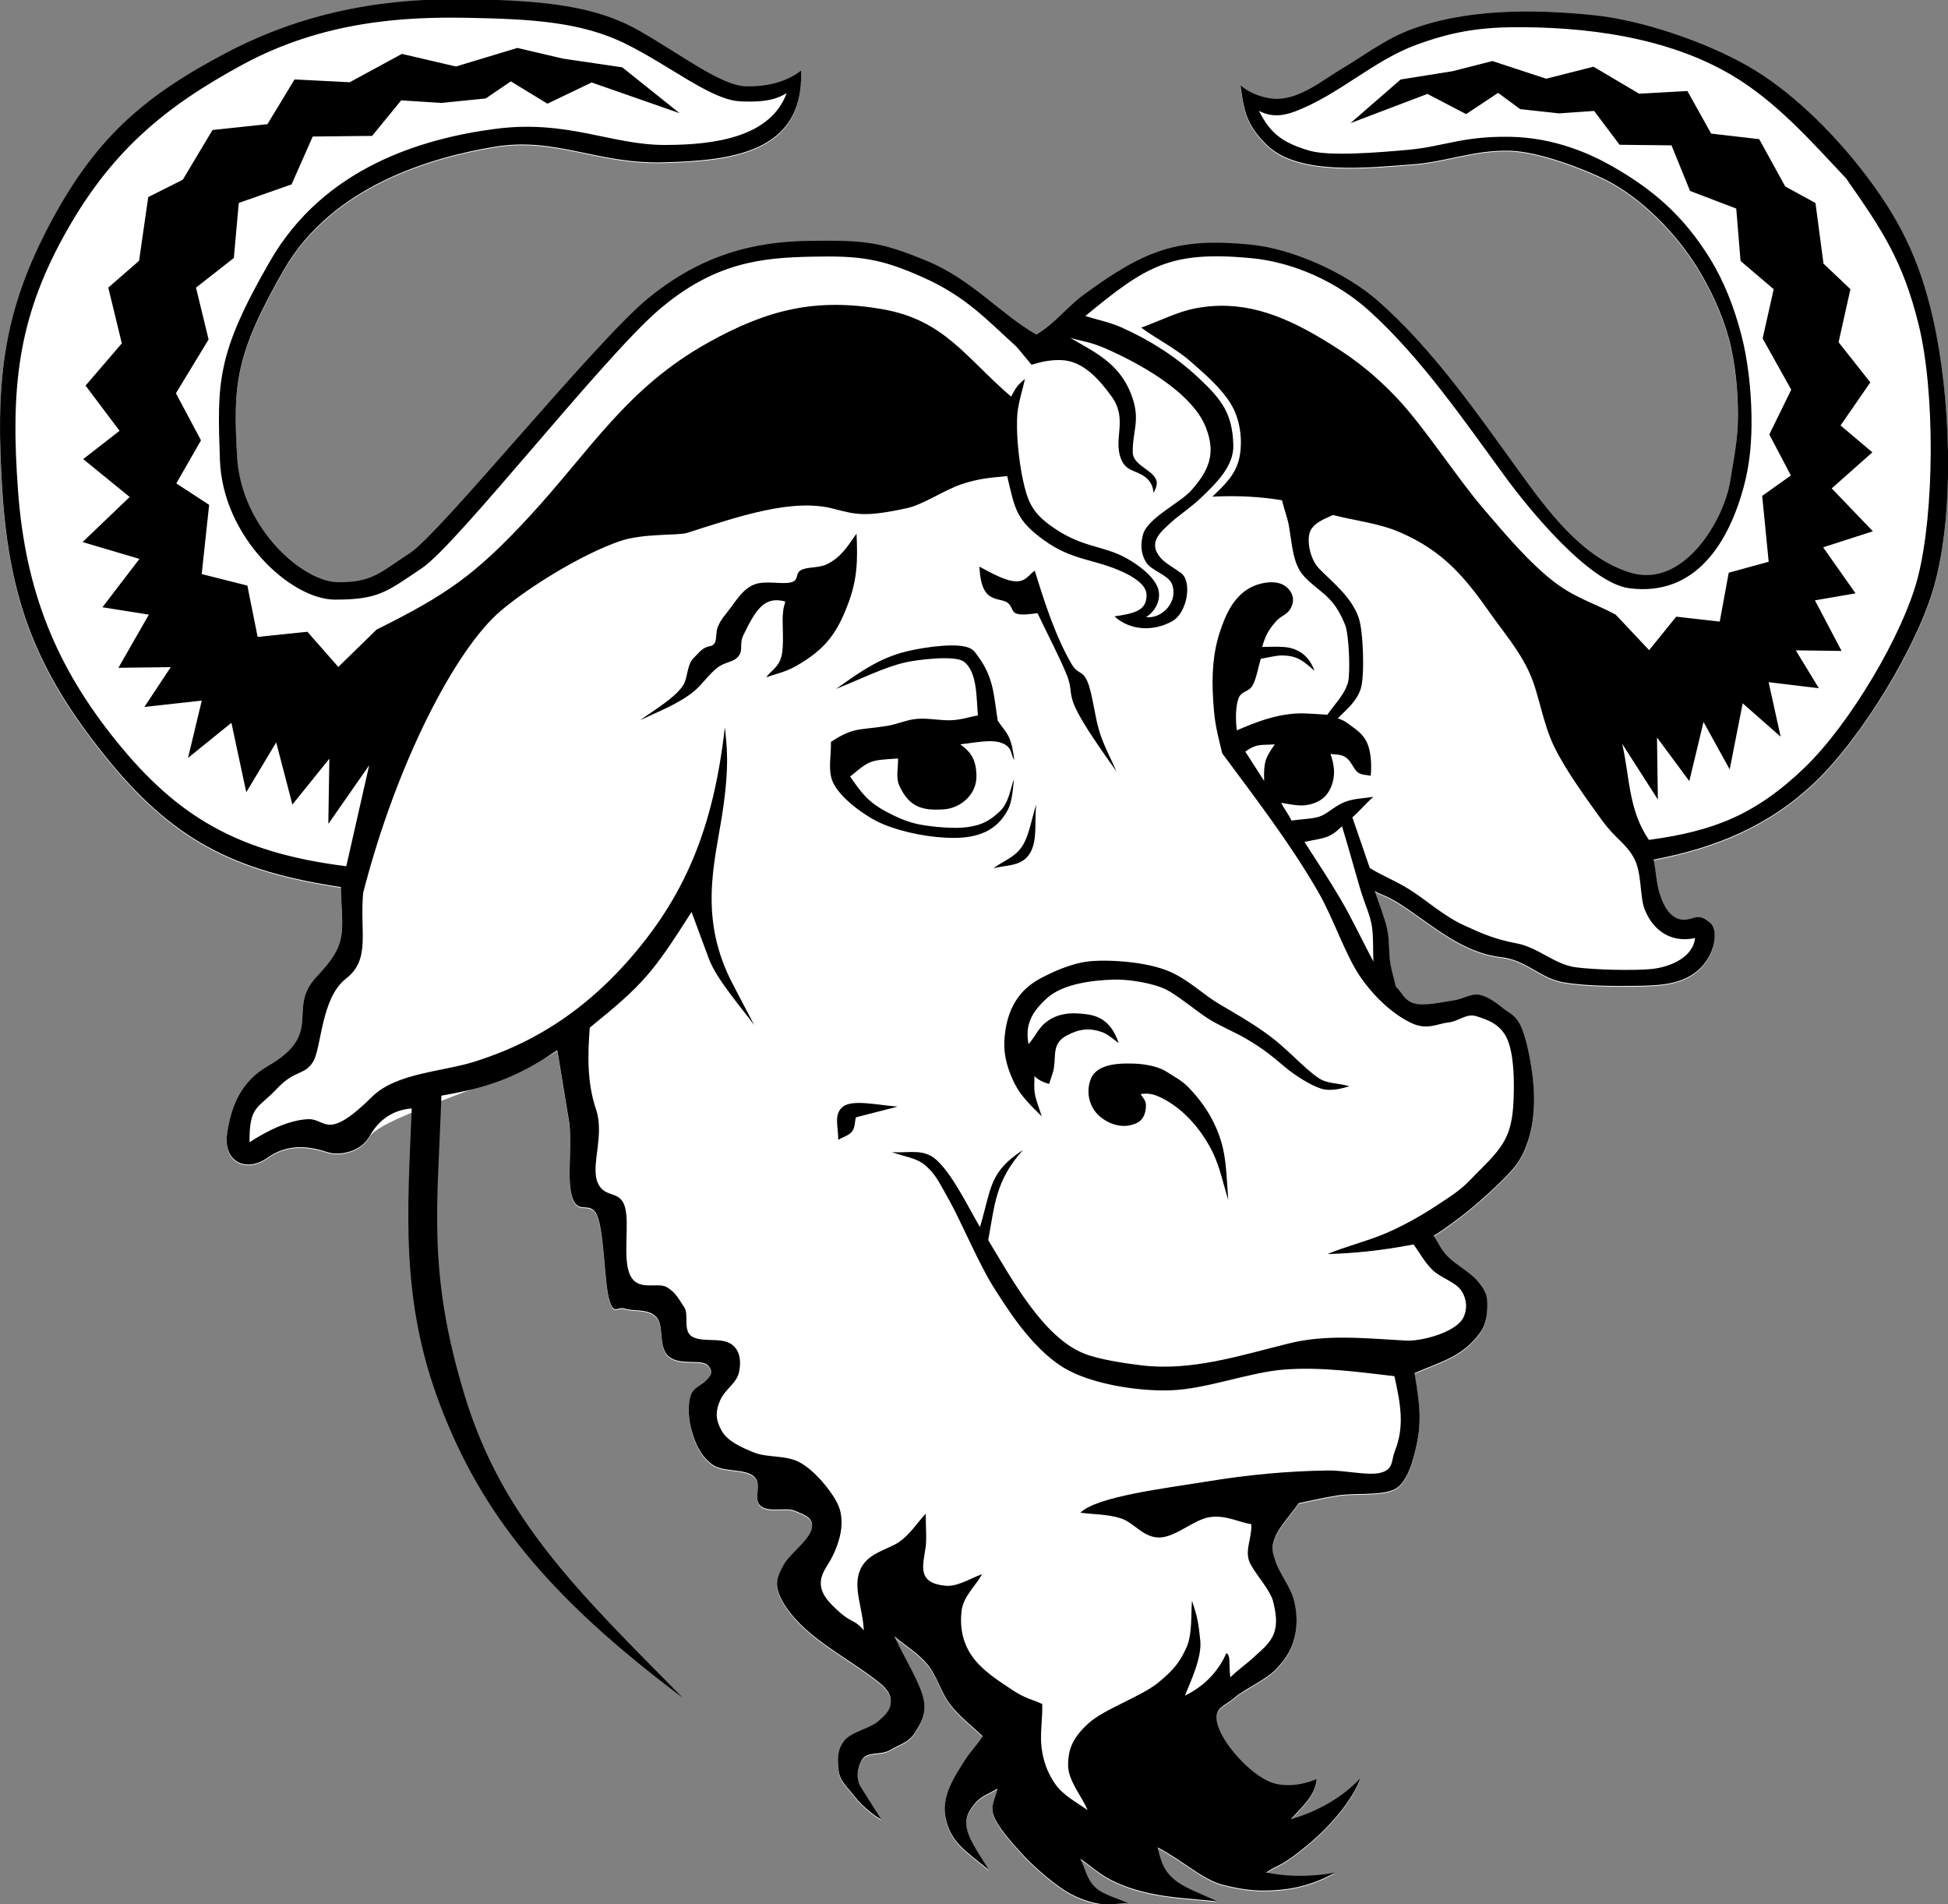
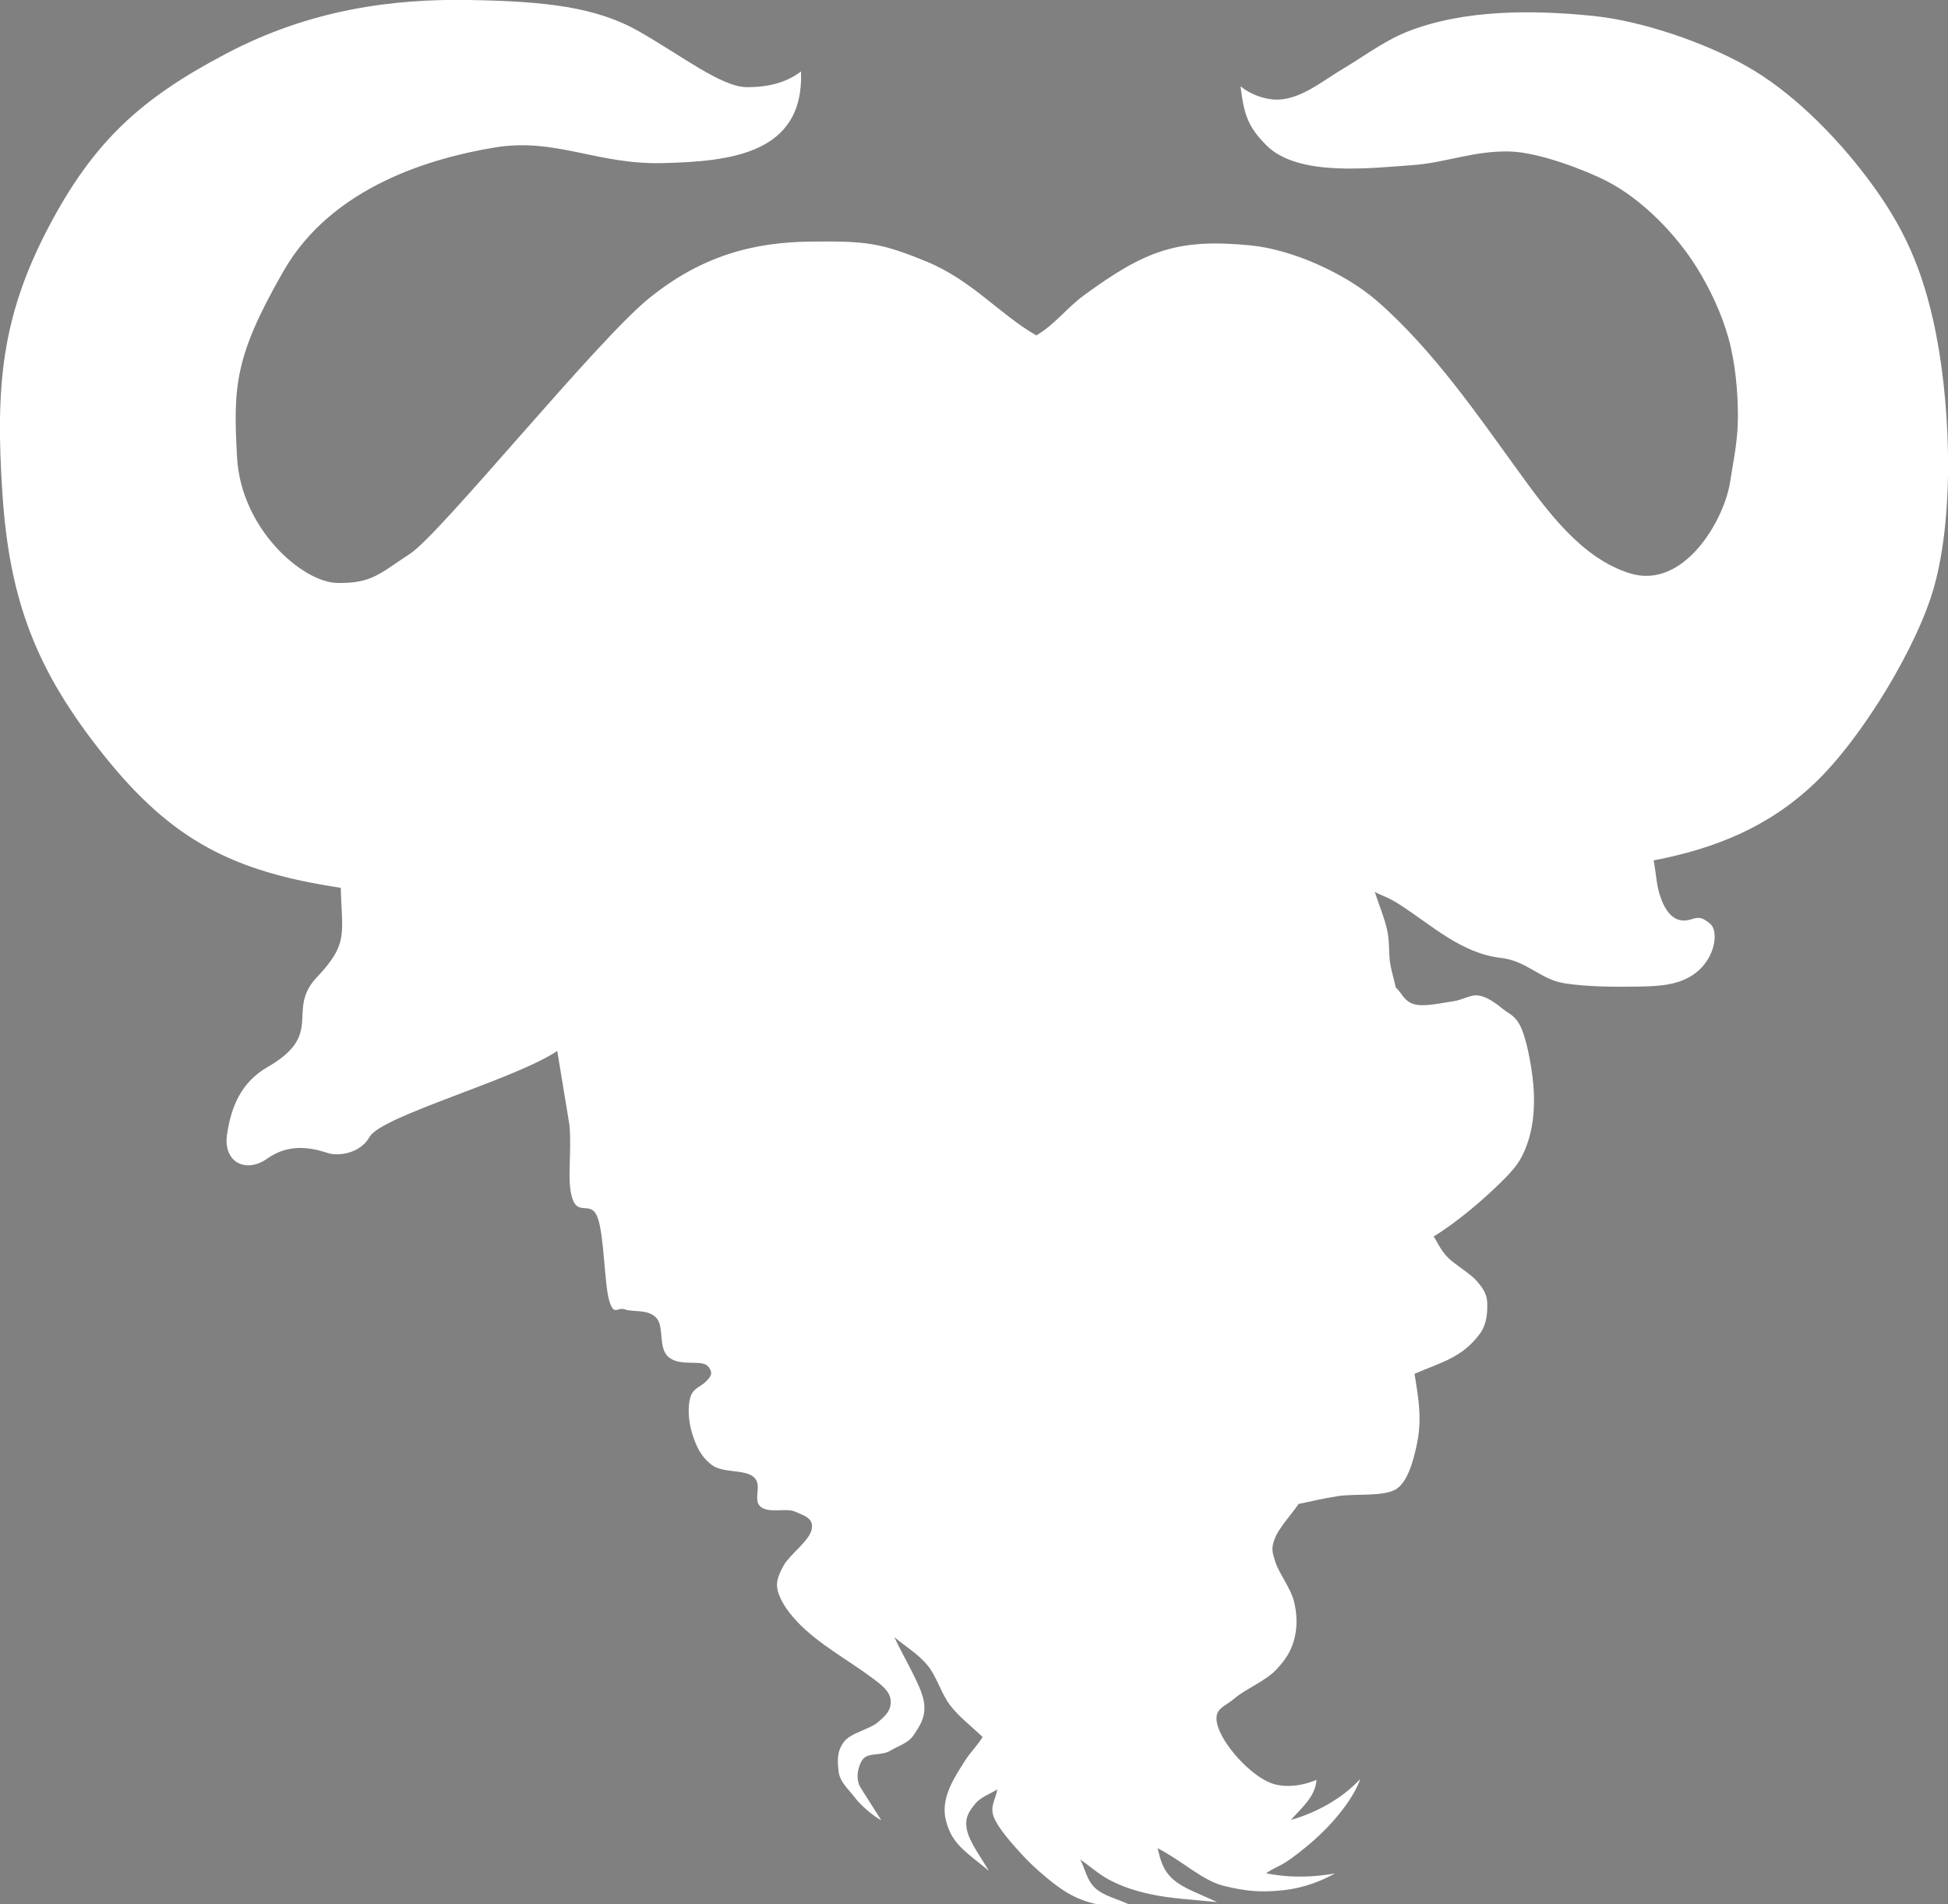
<svg xmlns="http://www.w3.org/2000/svg" version="1.1" width="534.643" height="522.526" viewBox="0 0 534.643 522.526" xml:space="preserve">
  <rect x="0" y="0" width="534.643" height="522.526" fill="#808080" stroke="none" />
  <defs />
  <style type="text/css">
.FF {fill:#fff}
</style>
  <path class="FF" d="M101.454,311.936C 98.863,316.582 92.793,317.323 89.959,316.387C 85.238,314.827 79.204,313.745 73.359,317.91C 67.514,322.074 61.202,318.925 62.309,311.334C 63.416,303.744 66.158,296.983 73.436,292.796C 89.331,283.652 78.284,277.288 87.008,268.111C 95.749,258.916 93.818,256.102 93.528,243.614C 63.985,239.176 47.241,230.661 28.544,207.301C 9.847,183.94 2.599,164.711 .661,135.423C -1.277,106.135 .403,87.154 13.057,62.843C 25.711,38.532 39.034,26.829 62.122,14.69C 85.21,2.553 107.832,-.354 128.742,0C 149.652,.353 163.585,1.885 175.4,8.626C 187.214,15.367 198.022,23.85 204.912,23.911C 211.803,23.972 216.494,22.167 219.843,19.601C 220.737,42.304 200.304,44.276 182.024,44.756C 163.743,45.235 152.51,37.673 135.673,40.486C 118.836,43.299 91.269,50.961 77.84,74.336C 64.411,97.711 63.953,105.974 65.069,125.576C 66.185,145.179 83.057,159.804 92.581,159.963C 102.104,160.122 104.23,157.364 112.566,151.927C 120.903,146.489 163.462,93.805 177.984,81.971C 192.507,70.137 206.838,66.483 222.312,66.293C 237.786,66.103 241.74,66.628 254.22,71.743C 266.7,76.857 274.369,86.276 284.431,92.034C 289.574,89.007 292.769,84.487 297.488,81.038C 314.365,68.703 323.134,65.379 343.193,67.331C 354.722,68.453 369.259,75.039 377.933,82.581C 393.378,96.01 406.138,114.706 416.449,128.909C 424.478,139.97 433.926,153.204 447.414,157.341C 462.141,161.856 473.223,142.782 474.85,132.202C 475.772,126.207 476.975,120.953 476.985,114.355C 476.995,107.756 476.321,99.748 474.419,92.871C 472.517,85.994 469.259,79.151 465.731,73.477C 459.989,64.242 450.594,54.578 440.819,49.606C 435.333,46.816 422.426,41.743 414.29,41.565C 404.321,41.349 396.726,44.698 387.509,45.326C 376.353,46.087 356.425,48.595 347.679,39.976C 342.113,34.491 341.413,30.832 340.462,23.68C 342.921,25.706 346.36,27.038 349.421,27.297C 356.407,27.887 362.948,22.183 368.587,18.878C 373.232,16.155 379.81,11.289 385.911,8.83C 401.587,2.51 420.843,2.692 437.391,4.385C 450.655,5.741 467.852,11.642 479.485,18.225C 491.173,24.837 502.436,35.986 510.686,46.496C 521.065,59.72 526.739,71.066 530.498,87.559C 535.303,108.621 536.635,140.261 530.826,161.028C 526.248,177.393 511.047,202.532 498.107,214.855C 485.345,227.01 470.609,232.877 453.851,236.086C 454.507,239.468 454.615,242.622 455.482,245.395C 456.714,249.331 459.07,253.719 463.91,252.331C 465.84,251.778 466.873,251.299 469.418,253.525C 471.961,255.751 470.637,264.35 463.48,268.209C 459.851,270.166 456.021,270.591 450.209,270.707C 444.397,270.823 435.326,270.848 429.016,269.743C 422.707,268.639 418.938,263.632 411.95,262.848C 401.151,261.64 392.882,253.838 384.223,248.258C 380.61,245.929 379.391,245.905 377.309,244.728C 378.434,248.172 379.934,251.749 380.682,255.06C 381.432,258.371 381.112,261.438 381.51,264.088C 381.906,266.736 382.641,268.795 383.069,270.943C 384.799,272.49 385.352,274.843 388.258,275.583C 391.166,276.322 395.719,275.171 398.694,274.771C 401.669,274.371 403.663,272.75 405.997,273.194C 408.333,273.637 410.546,275.309 412.503,276.876C 414.46,278.443 416.142,278.672 417.726,282.582C 419.31,286.492 420.763,294.499 420.98,299.851C 421.197,305.203 420.597,310.034 419.011,314.281C 417.425,318.528 416.031,320.411 411.736,324.617C 407.441,328.824 400.447,334.997 393.468,339.297C 394.753,341.2 395.323,342.942 397.327,345.007C 399.331,347.073 403.509,349.388 405.368,351.567C 407.225,353.746 408.167,355.309 408.194,357.753C 408.223,360.196 408.104,363.372 406.12,366.036C 401.179,372.669 395.335,373.857 388.229,376.977C 389.424,384.439 390.399,389.77 388.672,397.221C 387.967,400.257 386.401,407.141 382.656,408.907C 378.91,410.673 371.687,409.818 367.115,410.544C 362.543,411.271 359.984,411.961 356.42,412.669C 354.254,415.8 351.029,419.255 349.924,422.061C 348.817,424.868 349.151,425.874 350.08,428.74C 351.009,431.606 354.172,435.779 355.068,439.135C 355.964,442.491 356.138,446.104 355.302,449.469C 354.464,452.834 353.031,455.276 350.163,458.264C 347.296,461.253 341.655,463.6 338.845,466.022C 336.033,468.445 333.234,468.736 334.001,472.745C 335.056,478.251 343.101,487.181 348.921,489.307C 352.409,490.582 357.091,490.18 361.327,488.392C 361.04,493.095 356.97,496.265 354.311,499.388C 361.512,497.329 368.495,493.387 373.325,488.162C 371.827,492.7 366.673,499.985 358.964,506.382C 351.255,512.779 351.302,511.47 347.47,514.015C 354.462,515.42 360.964,515.04 366.38,514.067C 363.411,515.704 358.544,518.006 352.097,518.683C 345.65,519.359 341.675,518.881 335.865,517.47C 330.054,516.058 324.75,510.776 317.709,507.135C 318.395,509.747 318.883,512.888 321.844,515.574C 324.805,518.26 329.285,519.626 334.047,521.949C 327.985,521.261 321.615,521.053 315.658,519.74C 311.248,518.767 308.285,517.735 305.058,516.137C 301.833,514.539 299.343,512.208 296.486,510.244C 297.855,512.859 298.261,515.935 300.591,518.091C 302.921,520.247 306.708,521.05 309.771,522.531C 306.576,522.461 303.503,523.154 300.191,522.321C 296.877,521.488 293.769,520.179 290.324,517.641C 286.879,515.103 283.326,511.978 280.386,508.783C 277.448,505.588 273.82,501.446 272.722,498.5C 271.622,495.553 273.382,493.492 273.712,490.991C 271.683,492.324 269.187,493.058 267.628,494.993C 266.069,496.928 264.687,498.695 265.377,502.068C 266.068,505.441 269.181,509.564 271.382,513.316C 264.814,507.945 261.146,505.877 259.583,499.398C 258.12,493.332 261.905,487.826 264.782,483.239C 266.211,480.961 268.349,478.841 269.685,476.642C 266.718,473.739 263.327,471.244 260.784,467.933C 258.242,464.623 257.174,460.143 254.579,456.976C 251.983,453.808 248.491,451.803 245.45,449.22C 248.123,454.962 252.516,462.005 253.47,466.449C 254.423,470.893 252.401,473.613 250.824,476.012C 249.246,478.411 246.7,478.946 244.285,480.42C 241.87,481.895 238.114,480.732 236.675,482.921C 235.237,485.109 234.851,488.401 236.226,490.569L 241.866,499.471C 239.788,498.422 236.208,495.371 234.594,493.207C 232.98,491.043 230.504,489.044 230.165,486.118C 229.826,483.193 229.661,480.654 231.556,478.048C 233.452,475.443 238.642,474.571 240.965,472.568C 243.288,470.565 244.591,469.261 244.458,466.672C 244.326,464.083 241.797,462.231 239.623,460.599C 232.986,455.621 224.472,451.034 218.836,445.034C 215.652,441.644 214.124,438.907 213.484,436.568C 212.845,434.23 213.521,432.406 215.103,429.53C 216.685,426.653 222.11,422.812 222.77,419.687C 223.429,416.563 220.689,415.892 218.216,414.79C 215.743,413.688 211.046,415.355 208.752,413.438C 206.459,411.521 209.426,407.493 206.841,405.284C 204.257,403.075 198.342,404.308 195.289,401.932C 192.236,399.555 190.974,396.605 189.922,393.157C 188.87,389.709 188.751,385.932 189.464,383.435C 190.177,380.938 192.319,380.501 193.611,379.207C 194.903,377.913 196.024,376.84 194.302,374.91C 192.58,372.981 186.937,375.018 183.693,372.541C 180.449,370.064 182.435,364.131 180.141,361.63C 177.848,359.129 173.732,360.108 171.56,359.309C 169.389,358.51 168.537,361.329 167.205,356.871C 165.873,352.412 165.837,339.121 164.045,334.161C 162.253,329.201 158.734,333.826 157.1,328.896C 155.466,323.967 157.015,316.084 156.279,308.639L 152.944,288.382C 141.31,296.197 104.628,306.247 101.454,311.936z" />
  <g transform="translate(0.014, -0.209)">
-     <path d="M112.993,304.372C 109.359,304.619 104.628,306.247 101.454,311.936C 98.863,316.582 92.793,317.323 89.959,316.387C 85.238,314.827 79.204,313.745 73.359,317.91C 67.514,322.074 61.202,318.925 62.309,311.334C 63.416,303.744 66.158,296.983 73.436,292.796C 89.331,283.652 78.284,277.288 87.008,268.111C 95.749,258.916 93.818,256.102 93.528,243.614C 63.985,239.176 47.241,230.661 28.544,207.301C 9.847,183.94 2.599,164.711 .661,135.423C -1.277,106.135 .403,87.154 13.057,62.843C 25.711,38.532 39.034,26.829 62.122,14.69C 85.21,2.553 107.832,-.354 128.742,0C 149.652,.353 163.585,1.885 175.4,8.626C 187.214,15.367 198.022,23.85 204.912,23.911C 211.803,23.972 216.494,22.167 219.843,19.601C 220.737,42.304 200.304,44.276 182.024,44.756C 163.743,45.235 152.51,37.673 135.673,40.486C 118.836,43.299 91.269,50.961 77.84,74.336C 64.411,97.711 63.953,105.974 65.069,125.576C 66.185,145.179 83.057,159.804 92.581,159.963C 102.104,160.122 104.23,157.364 112.566,151.927C 120.903,146.489 163.462,93.805 177.984,81.971C 192.507,70.137 206.838,66.483 222.312,66.293C 237.786,66.103 241.74,66.628 254.22,71.743C 266.7,76.857 274.369,86.276 284.431,92.034C 289.574,89.007 292.769,84.487 297.488,81.038C 314.365,68.703 323.134,65.379 343.193,67.331C 354.722,68.453 369.259,75.039 377.933,82.581C 393.378,96.01 406.138,114.706 416.449,128.909C 424.478,139.97 433.926,153.204 447.414,157.341C 462.141,161.856 473.223,142.782 474.85,132.202C 475.772,126.207 476.975,120.953 476.985,114.355C 476.995,107.756 476.321,99.748 474.419,92.871C 472.517,85.994 469.259,79.151 465.731,73.477C 459.989,64.242 450.594,54.578 440.819,49.606C 435.333,46.816 422.426,41.743 414.29,41.565C 404.321,41.349 396.726,44.698 387.509,45.326C 376.353,46.087 356.425,48.595 347.679,39.976C 342.113,34.491 341.413,30.832 340.462,23.68C 342.921,25.706 346.36,27.038 349.421,27.297C 356.407,27.887 362.948,22.183 368.587,18.878C 373.232,16.155 379.81,11.289 385.911,8.83C 401.587,2.51 420.843,2.692 437.391,4.385C 450.655,5.741 467.852,11.642 479.485,18.225C 491.173,24.837 502.436,35.986 510.686,46.496C 521.065,59.72 526.739,71.066 530.498,87.559C 535.303,108.621 536.635,140.261 530.826,161.028C 526.248,177.393 511.047,202.532 498.107,214.855C 485.345,227.01 470.609,232.877 453.851,236.086C 454.507,239.468 454.615,242.622 455.482,245.395C 456.714,249.331 459.07,253.719 463.91,252.331C 465.84,251.778 466.873,251.299 469.418,253.525C 471.961,255.751 470.637,264.35 463.48,268.209C 459.851,270.166 456.021,270.591 450.209,270.707C 444.397,270.823 435.326,270.848 429.016,269.743C 422.707,268.639 418.938,263.632 411.95,262.848C 401.151,261.64 392.882,253.838 384.223,248.258C 380.61,245.929 379.391,245.905 377.309,244.728C 378.434,248.172 379.934,251.749 380.682,255.06C 381.432,258.371 381.112,261.438 381.51,264.088C 381.906,266.736 382.641,268.795 383.069,270.943C 384.799,272.49 385.352,274.843 388.258,275.583C 391.166,276.322 395.719,275.171 398.694,274.771C 401.669,274.371 403.663,272.75 405.997,273.194C 408.333,273.637 410.546,275.309 412.503,276.876C 414.46,278.443 416.142,278.672 417.726,282.582C 419.31,286.492 420.763,294.499 420.98,299.851C 421.197,305.203 420.597,310.034 419.011,314.281C 417.425,318.528 416.031,320.411 411.736,324.617C 407.441,328.824 400.447,334.997 393.468,339.297C 394.753,341.2 395.323,342.942 397.327,345.007C 399.331,347.073 403.509,349.388 405.368,351.567C 407.225,353.746 408.167,355.309 408.194,357.753C 408.223,360.196 408.104,363.372 406.12,366.036C 401.179,372.669 395.335,373.857 388.229,376.977C 389.424,384.439 390.399,389.77 388.672,397.221C 387.967,400.257 386.401,407.141 382.656,408.907C 378.91,410.673 371.687,409.818 367.115,410.544C 362.543,411.271 359.984,411.961 356.42,412.669C 354.254,415.8 351.029,419.255 349.924,422.061C 348.817,424.868 349.151,425.874 350.08,428.74C 351.009,431.606 354.172,435.779 355.068,439.135C 355.964,442.491 356.138,446.104 355.302,449.469C 354.464,452.834 353.031,455.276 350.163,458.264C 347.296,461.253 341.655,463.6 338.845,466.022C 336.033,468.445 333.234,468.736 334.001,472.745C 335.056,478.251 343.101,487.181 348.921,489.307C 352.409,490.582 357.091,490.18 361.327,488.392C 361.04,493.095 356.97,496.265 354.311,499.388C 361.512,497.329 368.495,493.387 373.325,488.162C 371.827,492.7 366.673,499.985 358.964,506.382C 351.255,512.779 351.302,511.47 347.47,514.015C 354.462,515.42 360.964,515.04 366.38,514.067C 363.411,515.704 358.544,518.006 352.097,518.683C 345.65,519.359 341.675,518.881 335.865,517.47C 330.054,516.058 324.75,510.776 317.709,507.135C 318.395,509.747 318.883,512.888 321.844,515.574C 324.805,518.26 329.285,519.626 334.047,521.949C 327.985,521.261 321.615,521.053 315.658,519.74C 311.248,518.767 308.285,517.735 305.058,516.137C 301.833,514.539 299.343,512.208 296.486,510.244C 297.855,512.859 298.261,515.935 300.591,518.091C 302.921,520.247 306.708,521.05 309.771,522.531C 306.576,522.461 303.503,523.154 300.191,522.321C 296.877,521.488 293.769,520.179 290.324,517.641C 286.879,515.103 283.326,511.978 280.386,508.783C 277.448,505.588 273.82,501.446 272.722,498.5C 271.622,495.553 273.382,493.492 273.712,490.991C 271.683,492.324 269.187,493.058 267.628,494.993C 266.069,496.928 264.687,498.695 265.377,502.068C 266.068,505.441 269.181,509.564 271.382,513.316C 264.814,507.945 261.146,505.877 259.583,499.398C 258.12,493.332 261.905,487.826 264.782,483.239C 266.211,480.961 268.349,478.841 269.685,476.642C 266.718,473.739 263.327,471.244 260.784,467.933C 258.242,464.623 257.174,460.143 254.579,456.976C 251.983,453.808 248.491,451.803 245.45,449.22C 248.123,454.962 252.516,462.005 253.47,466.449C 254.423,470.893 252.401,473.613 250.824,476.012C 249.246,478.411 246.7,478.946 244.285,480.42C 241.87,481.895 238.114,480.732 236.675,482.921C 235.237,485.109 234.851,488.401 236.226,490.569L 241.866,499.471C 239.788,498.422 236.208,495.371 234.594,493.207C 232.98,491.043 230.504,489.044 230.165,486.118C 229.826,483.193 229.661,480.654 231.556,478.048C 233.452,475.443 238.642,474.571 240.965,472.568C 243.288,470.565 244.591,469.261 244.458,466.672C 244.326,464.083 241.797,462.231 239.623,460.599C 232.986,455.621 224.472,451.034 218.836,445.034C 215.652,441.644 214.124,438.907 213.484,436.568C 212.845,434.23 213.521,432.406 215.103,429.53C 216.685,426.653 222.11,422.812 222.77,419.687C 223.429,416.563 220.689,415.892 218.216,414.79C 215.743,413.688 211.046,415.355 208.752,413.438C 206.459,411.521 209.426,407.493 206.841,405.284C 204.257,403.075 198.342,404.308 195.289,401.932C 192.236,399.555 190.974,396.605 189.922,393.157C 188.87,389.709 188.751,385.932 189.464,383.435C 190.177,380.938 192.319,380.501 193.611,379.207C 194.903,377.913 196.024,376.84 194.302,374.91C 192.58,372.981 186.937,375.018 183.693,372.541C 180.449,370.064 182.435,364.131 180.141,361.63C 177.848,359.129 173.732,360.108 171.56,359.309C 169.389,358.51 168.537,361.329 167.205,356.871C 165.873,352.412 165.837,339.121 164.045,334.161C 162.253,329.201 158.734,333.826 157.1,328.896C 155.466,323.967 157.015,316.084 156.279,308.639L 152.944,288.382C 141.31,296.197 133.63,298.651 121.131,300.859C 120.088,331.441 117.215,349.45 127.595,383.379C 137.975,417.307 158.982,437.303 187.321,466.028C 149.926,438.012 132.073,415.236 120.899,386.058C 109.723,356.876 111.869,332.472 112.993,304.372z M311.701,292.08C 314.578,292.209 318.074,292.939 320.094,294.251C 322.115,295.563 324.26,296.635 326.094,298.502C 330.67,303.162 334.102,308.782 335.619,315.24C 336.586,319.357 336.73,324.637 337.082,329.471C 335.697,325.003 334.766,320.344 332.793,316.341C 329.682,310.029 324.397,303.868 317.834,301.031C 315.668,300.093 314.223,300.267 313.031,300.433C 313.564,301.328 314.457,302.078 314.496,303.389C 314.535,304.7 314.242,307.265 312.019,308.343C 308.435,310.082 304.451,308.859 301.683,306.412C 298.892,303.946 297.941,299.774 299.402,296.189C 301.143,291.917 307.777,291.906 311.701,292.08z M275.629,286C 275.99,278.655 278.641,272.461 285.223,268.859C 288.627,266.997 293.871,264.589 298.69,264.023C 303.319,263.48 314.579,263.877 321.352,266.968C 326.553,269.342 330.096,273.038 334.663,275.739C 339.229,278.441 342.477,280.252 346.825,283.282C 353.499,287.933 357.411,293.054 362.038,296.124C 364.263,297.599 367.393,297.38 370.347,298.282C 368.05,298.964 365.048,299.716 362.57,298.924C 359.48,297.936 355.16,295.111 352.763,293.086C 348.527,289.508 346.331,287.762 341.708,285.063C 338.948,283.455 334.403,281.56 331.37,279.582C 328.335,277.604 323.067,273.264 320.151,271.795C 316.444,269.929 309.77,268.891 305.643,269.012C 299.957,269.178 291.727,270.116 287.327,274.108C 282.956,278.076 281.296,281.567 282.282,286.72C 283.928,284.824 285.024,282.442 286.673,281.032C 290.089,278.114 294.009,277.973 298.261,278.526C 303.038,279.148 305.443,281.907 307.021,286.442C 305.959,285.662 304.007,283.949 302.466,283.418C 298.849,282.17 296.114,282.554 292.726,284.371C 288.726,286.517 289.814,289.693 289.238,293.225C 288.974,294.854 288.359,296.166 287.92,297.637C 286.416,297.239 285.025,296.613 283.887,295.485C 283.934,297.135 283.694,298.578 284.032,300.434C 284.368,302.289 285.272,304.493 285.891,306.522C 283.106,303.736 280.256,301.142 278.457,297.545C 276.656,293.946 275.436,289.952 275.629,286z M280.449,232.54C 282.502,229.493 283.103,224.819 284.369,221.019C 283.863,225.832 284.836,231.125 282.486,234.611C 280.136,238.097 276.009,237.486 272.59,238.5C 275.25,236.472 278.395,235.587 280.449,232.54z M231.298,303.908C 233.934,301.774 241.048,303.48 246.369,303.861C 242.545,304.84 238.721,305.82 234.897,306.799C 234.541,308.1 234.702,309.591 233.829,310.7C 232.955,311.81 231.295,312.221 230.029,312.98C 230.154,309.562 228.662,306.041 231.298,303.908z M268.789,155.688C 271.965,157.398 275.996,159.659 278.801,159.729C 281.606,159.799 282.34,157.895 283.99,156.796C 286.586,165.261 289.566,174.562 293.986,182.243C 295.838,185.461 297.019,183.965 298.427,187.199C 299.833,190.432 300.458,197.011 301.792,201.142C 303.128,205.273 304.87,208.313 306.409,211.898C 302.501,206.361 297.452,199.301 295.274,194.693C 293.098,190.086 294.491,189.685 292.729,185.297C 290.967,180.909 287.405,174.069 284.743,168.455C 282.837,168.708 280.477,169.055 279.028,168.608C 277.579,168.161 277.868,166.62 276.559,165.624C 275.248,164.628 273.045,165.014 271.209,163.424C 269.373,161.835 268.955,158.574 268.789,155.688z M251.688,197.457C 254.677,197.195 258.389,197.996 261.188,197.837C 263.987,197.678 265.985,196.952 268.384,196.509C 267.939,192.293 268.361,184.547 264.469,181.732C 261.955,179.914 251.63,181.283 248.872,181.878C 242.666,183.216 235.439,186.92 229.437,189.236C 235.189,185.218 240.158,181.494 247.057,179.42C 251.204,178.173 260.882,176.552 265.162,177.708C 267.116,178.235 267.511,179.044 268.696,180.7C 272.77,186.388 272.758,191.304 273.815,197.93C 274.854,199.549 275.961,200.629 276.803,202.299C 277.643,203.969 278.119,206.597 278.354,208.745C 277.288,207.199 277.94,205.26 274.987,204.109C 272.032,202.958 267.508,204.033 263.527,204.449C 266.429,206.543 267.871,208.56 267.982,212.987C 268.112,218.185 263.711,221.926 259.116,222.282C 252.737,222.777 249.448,221.376 246.868,215.924C 245.738,213.536 246.557,210.663 246.463,208.335C 238.798,208.868 238.923,208.618 233.321,213.289C 236.366,217.75 238.284,220.315 243.316,222.984C 246.138,224.482 249.333,225.938 252.83,226.533C 256.328,227.128 262.065,227.703 265.739,227.139C 269.414,226.575 271.496,225.526 274.22,223.007C 276.945,220.487 277.195,216.879 278.259,214.027C 278.017,216.772 277.702,220.268 276.683,222.259C 273.583,228.312 268.222,230.106 261.821,230.126C 255.677,230.146 248.077,228.729 242.361,226.359C 237.791,224.465 230.215,219.101 228.417,214.441C 227.188,211.257 228.161,207.35 228.032,203.804C 234.36,199.596 235.926,200.631 243.413,199.399C 246.545,198.883 248.699,197.72 251.688,197.457z M214.827,168.956C 215.005,166.435 215.284,166.489 215.513,165.255C 209.748,163.713 207.436,167.453 204.056,174.399C 202.791,176.998 204.043,178.545 202.686,180.256C 201.331,181.967 199.147,181.727 196.946,183.37C 194.745,185.012 192.564,188.157 190.506,189.858C 186.283,193.349 180.575,195.48 175.677,197.829C 179.022,195.361 185.513,191.618 187.613,188.032C 188.727,186.131 188.562,182.546 190.296,180.837C 192.029,179.127 192.636,177.944 194.874,177.508C 197.112,177.072 196.212,174.478 196.934,172.416C 197.656,170.354 199.094,168.89 200.624,166.83C 202.154,164.77 204.084,161.677 207.105,160.554C 210.126,159.43 214.837,160.645 217.124,159.998C 219.41,159.351 218.097,157.689 219.758,156.691C 221.421,155.693 224.654,156.133 226.875,155.066C 230.812,153.173 232.695,150.013 235.063,146.63C 235.407,153.912 235.323,159.155 232.706,166.006C 229.759,173.717 226.772,178.259 218.408,183.001C 215.526,184.634 212.658,185.201 210.269,186.058C 211.662,184.158 213.656,183.333 214.449,180.358C 215.24,177.381 214.649,171.478 214.827,168.956z M349.865,204.463C 345.888,204.722 344.945,204.199 341.763,206.443C 343.488,209.127 345.212,211.811 346.935,214.495C 346.783,209.197 347.299,208.135 349.865,204.463z M339.445,200.613C 344.953,198.267 349.752,196.369 355.744,195.994C 358.146,195.843 361.875,196.215 364.301,196.325C 366.367,193.283 369,190.884 369.965,187.412C 370.604,185.109 370.289,174.42 369.158,171.645C 365.863,163.569 362.66,163.228 358.125,158.602C 354.834,155.247 354.703,150.138 353.719,144.413C 353.358,142.31 352.326,139.649 351.842,137.479C 345.914,136.48 339.539,136.151 332.719,136.492C 336.026,133.32 339.223,130.422 340.172,125.66C 341.119,120.898 340.348,115.043 337.641,110.773C 334.934,106.503 330.61,102.783 326.641,99.304C 322.67,95.825 316.979,92.953 313.217,90.107C 318.11,88.355 323.106,85.781 327.899,84.852C 340.385,82.43 351.143,86.134 363.186,93.415C 370.188,97.65 375.979,101.673 383.299,109.336C 390.617,116.998 399.694,131.053 406.779,139.388C 413.864,147.723 419.584,154.315 425.765,159.286C 431.947,164.258 437.542,165.674 443.429,168.867L 452.605,178.611L 460.031,169.422L 471.98,170.773L 474.449,157.361L 485.416,154.356L 483.627,136.276L 491.512,130.68L 485.586,119.431L 491.607,107.139L 483.757,93.088L 486.784,79.559L 477.696,71.814L 476.51,57.437L 463.832,52.601L 458.746,40.093L 444.492,39.933L 437.5,30.648L 427.904,31.32L 417.207,30.155L 411.158,25.689L 402.379,31.517L 391.756,25.978L 370.639,33.995L 384.405,22.023L 398.667,19.745L 409.593,16.96L 424.349,21.806L 437.337,18.516L 449.86,25.919L 463.112,25.186L 469.622,36.867L 482.817,38.39L 489.956,51.377L 498.255,55.908L 500.458,72.545L 507.849,79.555L 504.599,94.112L 513.306,105.136L 505.142,116.948L 513.872,124.331L 502.712,134.222L 514.015,145.993L 500.365,150.395L 509.256,163.02L 498.106,164.944L 505.418,178.826L 492.852,178.659L 499.182,189.057L 485.399,187.398L 488.696,202.357L 478.28,193.194L 474.712,211.324L 467.524,198.306L 463.631,214.543L 454.758,202.57L 455,219.596L 445.193,204.287C 447.261,212.973 446.847,222.484 452.552,230.673C 470.228,228.281 481.781,223.827 495.323,210.796C 507.657,198.928 522.399,174.183 526.391,158.488C 530.946,140.578 531.086,107.638 526.6,89.404C 522.282,71.848 516.67,63.462 506.643,49.136C 497.059,38.957 487.633,28.204 475.469,20.945C 457.613,10.29 434.717,7.417 414.367,7.694C 403.099,7.848 395.551,10.012 388.814,12.462C 377.033,16.746 367.611,26.091 355.634,30.709C 351.728,32.214 348.597,32.261 345.521,30.618C 348.533,36.644 351.81,39.347 359.322,41.54C 364.756,43.126 377.722,42.123 386.648,41.299C 396.23,40.414 401.228,37.565 414.269,37.744C 427.005,37.919 437.097,42.757 442.615,45.912C 454,52.422 462.164,59.644 469.258,71.084C 473.154,77.366 475.883,84.454 477.805,91.687C 479.727,98.92 480.569,107.021 480.692,114.102C 480.815,121.183 480.274,127.504 478.542,133.876C 474.491,148.794 465.554,163.974 447.196,161.629C 435.962,160.193 419.026,139.107 413.354,131.371C 401.909,115.758 390.133,98.481 375.752,85.479C 366.984,77.554 354.979,72.1 343.19,71.021C 321.073,68.997 314.514,73.198 297.866,86.92C 301.253,88 304.559,88.596 308.03,90.16C 315.733,93.631 322.778,98.117 328.923,103.871C 335.362,109.902 338.251,113.719 338.48,122.355C 338.632,128.09 333.914,132.688 329.589,136.824C 326.943,139.357 323.441,141.676 321.298,143.642C 318.458,146.251 314.941,149.105 318.509,153.261C 319.851,154.823 322.181,156.001 324.146,157.46C 327.265,159.775 325.837,168.379 321.728,170.661C 316.47,173.578 310.187,173.252 305.851,169.347C 311.324,168.528 314.8,167.802 314.658,163.325C 314.576,160.73 311.277,158.574 308.039,157.098C 300.23,153.538 294.332,154.063 286.56,148.471C 278.71,142.82 278.537,139.726 276.415,130.854C 272.63,131.25 269.145,131.337 264.084,133.013C 259.023,134.688 253.43,138.676 248.835,139.663C 237.263,142.153 234.957,141.415 228.624,139.776C 217.474,136.89 202.956,141.831 188.534,146.444C 186.136,147.211 176.437,146.47 169.908,148.761C 159.824,152.299 145.675,160.867 137.503,167.749C 125.121,178.178 108.849,209.389 99.655,245.213C 98.689,256.103 101.786,263.44 94.926,268.759C 88.066,274.078 88.256,287.705 85.93,291.527C 83.604,295.348 80.911,293.659 75.904,299.026C 70.897,304.393 68.348,303.496 68.474,313.644C 72.789,310.807 79.08,307.509 84.604,307.31C 89.496,307.133 89.548,313.574 102.104,301.161C 108.819,294.52 121.72,294.317 130.671,291.388C 139.623,288.459 155.754,282.423 171.91,264.361C 188.066,246.299 195.797,227.284 198.93,199.794C 199.429,204.668 200.295,210.165 198.208,223.61C 196.121,237.055 191.623,252.156 201.099,270.244L 207.003,281.513C 203.488,276.716 196.622,268.891 194.555,263.315L 189.787,250.452C 179.12,267.2 176.668,270.196 161.85,282.195C 161.26,289.639 161.115,297.403 163.548,304.526C 165.981,311.648 162.103,319.858 163.954,324.549C 165.805,329.24 170.086,326.57 171.484,331.319C 172.882,336.068 170.754,345.457 172.922,350.086C 175.09,354.715 180.409,351.906 182.987,353.401C 185.565,354.897 186.408,356.947 187.787,358.914C 189.165,360.88 187.248,365.528 190.052,367.037C 192.855,368.547 197.228,367.268 200.145,368.717C 203.062,370.166 203.505,373.649 202.806,376.77C 202.106,379.891 198.989,381.323 197.62,384.496C 196.252,387.67 196.405,389.879 198.049,392.793C 199.693,395.708 203.333,397.313 206.961,398.784C 210.589,400.255 215.687,399.429 219.431,401.463C 223.175,403.497 226.54,407.55 228.517,410.496C 230.494,413.441 231.043,415.519 230.942,418.616C 230.84,421.712 229.584,425.279 227.931,428.27C 226.278,431.261 222.631,434.901 228.325,440.613C 234.019,446.324 233.809,443.862 237.071,447.567C 236.716,441.158 234.068,435.937 236.004,431.112C 237.941,426.287 243.756,425.448 246.821,423.278C 249.886,421.107 251.651,418.125 254.067,415.549C 254.032,418.864 254.387,422.428 254.01,424.924C 253.242,429.999 251.744,434.504 259.307,435.318C 262.714,435.684 265.949,433.475 269.534,432.149C 267.656,435.512 264.39,438.216 263.899,442.241C 263.408,446.264 263.998,450.684 266.784,454.677C 269.571,458.668 274.383,461.632 277.909,463.978C 281.434,466.325 283.323,466.513 286.032,467.782C 286.165,471.738 285.386,475.925 285.837,479.651C 286.288,483.377 287.462,486.675 289.616,489.755C 291.772,492.836 295.229,494.603 298.485,496.881C 296.7,492.724 293.079,488.78 293.128,484.41C 293.177,480.041 294.487,476.944 298.749,473.067C 303.011,469.189 312.989,465.826 317.694,462.056C 322.399,458.285 323.917,455.975 325.606,452.314C 327.295,448.653 326.825,442.755 327.137,439.464C 328.686,444.074 328.907,445.507 329.41,450.33C 329.916,455.154 326.599,461.92 325.195,465.491C 331.015,462.68 334.709,458.187 336.574,453.796C 337.822,454.536 337.193,456.565 337.652,460.475C 339.726,458.411 342.084,456.823 344.172,454.875C 346.262,452.929 348.551,451.217 349.588,448.5C 350.623,445.783 350.199,442.894 349.428,439.737C 348.657,436.58 345.129,432.919 343.229,429.466C 341.331,426.014 343.565,422.625 343.436,418.465C 339.635,417.812 336.407,415.876 332.038,416.505C 327.667,417.133 322.661,422.038 318.194,422.095C 313.727,422.152 311.219,417.967 307.557,416.817C 303.895,415.667 300.19,415.793 296.508,415.281C 301.172,410.813 319.274,408.685 331.656,406.666C 342.551,404.889 353.363,403.862 364.402,403.707C 369.332,403.637 375.668,405.265 379.091,404.281C 382.517,403.299 381.786,400.966 382.802,398.423C 385.644,391.315 384.243,384.985 382.697,377.827C 372.787,376.665 362.461,375.243 352.476,376.01C 342.714,376.76 331.154,381.401 321.085,381.715C 312.331,381.987 299.368,380.038 291.851,375.456C 282.665,369.857 275.558,357.832 273.035,353.971C 268.926,347.682 263.743,335.344 260.589,329.703C 257.437,324.062 256.742,322.484 254.119,320.129C 251.496,317.775 247.903,317.593 244.796,316.324C 248.378,316.69 252.289,315.556 255.543,317.422C 260.432,320.227 265.904,331.853 268.946,336.912C 272.169,326.108 271.417,321.86 280.743,315.768C 273.227,324.192 273.04,330.573 271.208,340.491C 277.458,350.749 286.147,367.089 297.517,371.623C 301.624,373.262 308.677,374.29 313.117,374.839C 326.935,376.55 340.263,372.171 353.834,368.82C 363.754,366.37 373.82,367.357 385.885,368.066C 389.981,368.306 399.639,365.842 401.639,361.699C 402.719,359.464 402.639,356.778 401.088,354.396C 399.535,352.014 395.399,350.862 393.182,348.718C 390.965,346.574 389.69,344.029 387.944,341.684C 378.729,343.452 371.149,344.131 364.309,344.317C 369.215,342.296 373.922,341.143 379.028,339.146C 384.134,337.149 389.932,333.871 394.053,331.151C 398.174,328.43 400.805,326.852 403.787,323.686C 406.767,320.518 410.59,317.255 412.787,313.383C 414.986,309.511 415.326,305.18 415.449,300.388C 415.572,295.597 415.365,288.874 413.517,285.014C 411.671,281.155 408.111,279.984 405.251,279.071C 402.39,278.158 400.431,280.467 397.456,280.779C 394.479,281.091 391.698,282.967 387.394,280.943C 383.09,278.919 377.988,274.799 373.636,268.684C 369.286,262.568 366.175,252.572 361.74,244.882C 354.095,231.626 344.568,219.243 335.457,206.96C 334.707,203.931 333.58,199.745 333.205,195.636C 332.551,188.476 332.428,181.038 334.65,174.058C 336.353,168.711 338.83,163.063 344.429,160.87C 346.669,159.992 349.503,159.644 351.505,160.386C 353.509,161.127 355.474,163.388 354.687,166C 353.822,168.872 351.832,168.95 350.48,170.4C 348.185,172.86 347.267,174.665 346.4,177.732C 348.88,177.692 352.232,177.503 354.269,178.039C 356.927,178.739 359.402,180.501 360.751,184.267C 357.579,181.454 356.003,180.163 352.044,180.063C 350.23,180.018 348.026,180.667 346.019,180.969C 345.269,183.409 344.828,186.401 343.769,188.289C 342.71,190.177 340.648,189.724 339.874,191.93C 339.1,194.132 339.055,197.718 339.445,200.613z M367.16,197.306C 368.375,197.785 368.838,197.89 370.377,199.061C 371.916,200.232 374.039,201.401 375.258,204.199C 376.479,206.998 376.422,211.326 376.162,213.089C 375.092,212.775 373.633,212.987 372.523,212.038C 371.416,211.089 370.755,208.94 369.335,208.02C 367.913,207.101 366.728,207.302 365.157,207.103C 365.964,209.399 366.356,211.696 365.981,213.778C 365.167,218.323 362.495,220.625 358.169,221.169C 356.28,221.406 353.28,220.784 351.636,220.485C 352.398,222.187 353.689,223.678 354.452,225.38C 358.11,224.851 360.821,224.926 362.788,224.006C 364.755,223.086 366.864,221.025 369.388,220.152C 371.913,219.279 374.165,219.293 376.927,218.862C 374.751,220.737 373.323,222.613 371.15,224.488C 372.744,229.121 374.338,233.753 375.931,238.385C 379.31,240.499 382.48,241.613 386.738,244.223C 390.998,246.834 396.105,251.504 401.652,254.051C 407.199,256.598 410.502,257.984 416.298,259.077C 422.093,260.17 426.704,264.864 432.407,265.627C 438.11,266.39 448.762,266.544 453.157,266.115C 458.147,265.628 464.63,263.053 465.212,257.582C 461.028,258.614 454.638,257.688 451.411,249.815C 449.979,246.319 450.681,239.89 448.489,235.756C 446.298,231.621 443.243,230.294 439.593,225.2C 435.943,220.106 429.972,212.071 426.62,205.246C 423.27,198.422 422.481,190.692 419.647,184.577C 416.813,178.463 412.538,173.524 409.225,168.811C 401.991,158.511 396.157,151.472 384.239,146.276C 378.507,143.777 371.981,143.111 365.852,141.528C 363.358,142.645 359.938,143.879 359.331,146.796C 358.724,149.713 359.89,154.021 362.007,156.211C 365.55,159.872 370.8,163.829 372.864,169.648C 374.19,173.382 374.575,185.9 373.426,189.297C 372.234,192.824 369.463,194.957 367.16,197.306z M368.314,226.935C 367.207,227.89 366.363,228.871 364.582,229.664C 362.803,230.457 360.373,230.662 358.012,231.252C 361.323,236.406 364.801,241.614 367.973,247.033C 371.147,252.451 373.897,258.384 376.926,264.058C 376.783,260.806 376.975,257.339 376.502,254.3C 376.029,251.262 374.652,248.603 373.287,244.042C 371.924,239.481 370.246,233.276 368.314,226.935z M279.229,113.611C 278.762,118.681 279.62,126.607 280.67,131.571C 281.928,137.513 283.139,140.594 287.961,144.174C 296.791,150.729 302.428,149.624 309.221,153.425C 312.453,155.234 316.549,158.266 317.744,161.471C 318.939,164.676 316.955,168.156 314.504,169.524C 318.791,170.162 323.598,165.329 321.592,160.367C 320.604,157.925 315.901,156.837 314.459,154.373C 313.02,151.91 313.023,149.374 313.701,146.872C 314.926,142.362 323.849,138.264 327.002,134.699C 331.854,129.213 333.717,124.624 330.969,117.559C 327.11,107.634 312.201,99.67 303.278,95.775C 299.192,93.992 296.901,93.865 293.714,92.91C 300.239,96.734 307.118,99.78 310.419,108.328C 313.175,115.467 310.788,118.157 310.88,124.373C 310.923,127.255 314.718,128.696 316.403,130.517C 317.87,132.1 317.751,133.275 316.579,135.46C 316.45,133.489 315.608,132.018 314.095,130.947C 311.597,129.176 308.906,129.557 307.575,125.926C 305.555,120.406 309.561,115.178 305.057,108.98C 301.688,104.343 297.207,99.153 291.162,99.017C 288.301,98.952 286.15,99.384 283.094,100.288L 279.02,95.385L 278.926,95.321C 270.639,87.758 264.969,81.525 253.344,76.327C 241.719,71.13 235.99,70.343 222.661,70.639C 209.332,70.934 196.104,72.049 180.666,85.362C 165.229,98.675 125.442,149.654 115.793,156.106C 106.145,162.558 104.008,164.744 91.952,164.747C 79.896,164.75 61.08,147.697 60.343,126.385C 59.605,105.072 59.309,97.497 74.124,71.822C 88.94,46.146 115.78,38.262 135.694,35.6C 155.609,32.938 167.576,39.952 182.307,39.985C 197.037,40.019 211.595,37.476 215.888,25.761C 213.787,27.012 210.972,28.422 203.056,28.007C 195.14,27.592 184.164,18.427 171.817,12.286C 159.47,6.146 145.73,5.427 128.107,5.094C 110.484,4.761 88.494,6.108 66.708,17.869C 44.922,29.63 30.051,42.109 17.415,65.127C 4.779,88.146 2.891,106.94 4.928,134.811C 6.965,162.682 15.561,183.41 32.112,203.809C 48.663,224.208 65.204,234.189 95.03,237.9L 101.309,210.204L 90.1,226.29L 90.377,208.399L 80.238,220.98L 75.791,203.918L 67.577,217.597L 63.497,198.547L 51.594,208.174L 55.362,192.455L 39.612,194.198L 46.847,183.272L 32.486,183.447L 40.842,168.86L 28.1,166.837L 38.26,153.57L 22.66,148.945L 35.576,136.577L 22.823,126.184L 32.798,118.426L 23.47,106.014L 33.42,94.431L 29.706,79.135L 38.155,71.77L 40.67,54.289L 50.152,49.527L 58.31,35.881L 73.389,34.28L 80.829,22.006L 95.974,22.777L 110.286,14.998L 125.129,18.455L 141.989,13.363L 154.476,16.289L 170.772,18.684L 186.505,31.264L 162.372,22.84L 150.232,28.661L 140.197,22.536L 133.288,27.229L 121.063,28.453L 110.1,27.745L 102.108,37.501L 85.817,37.669L 80.006,50.812L 65.52,55.894L 64.165,71.001L 53.777,79.139L 57.238,93.355L 48.267,108.12L 55.149,121.035L 48.376,132.855L 57.387,138.735L 55.343,157.733L 67.875,160.891L 70.698,174.984L 84.354,173.565L 92.838,183.221L 103.324,172.982C 122.44,163.45 130.312,158.118 145.21,142.005C 162.169,123.662 171.889,106.703 194.479,94.144C 210.681,85.136 223.896,81.894 242.096,85.039C 259.184,87.991 264.906,98.241 277.491,109.039C 278.825,106.624 279.096,105.984 281.294,104.206C 280.604,107.342 279.508,110.595 279.229,113.611z" />
-   </g>
+     </g>
</svg>